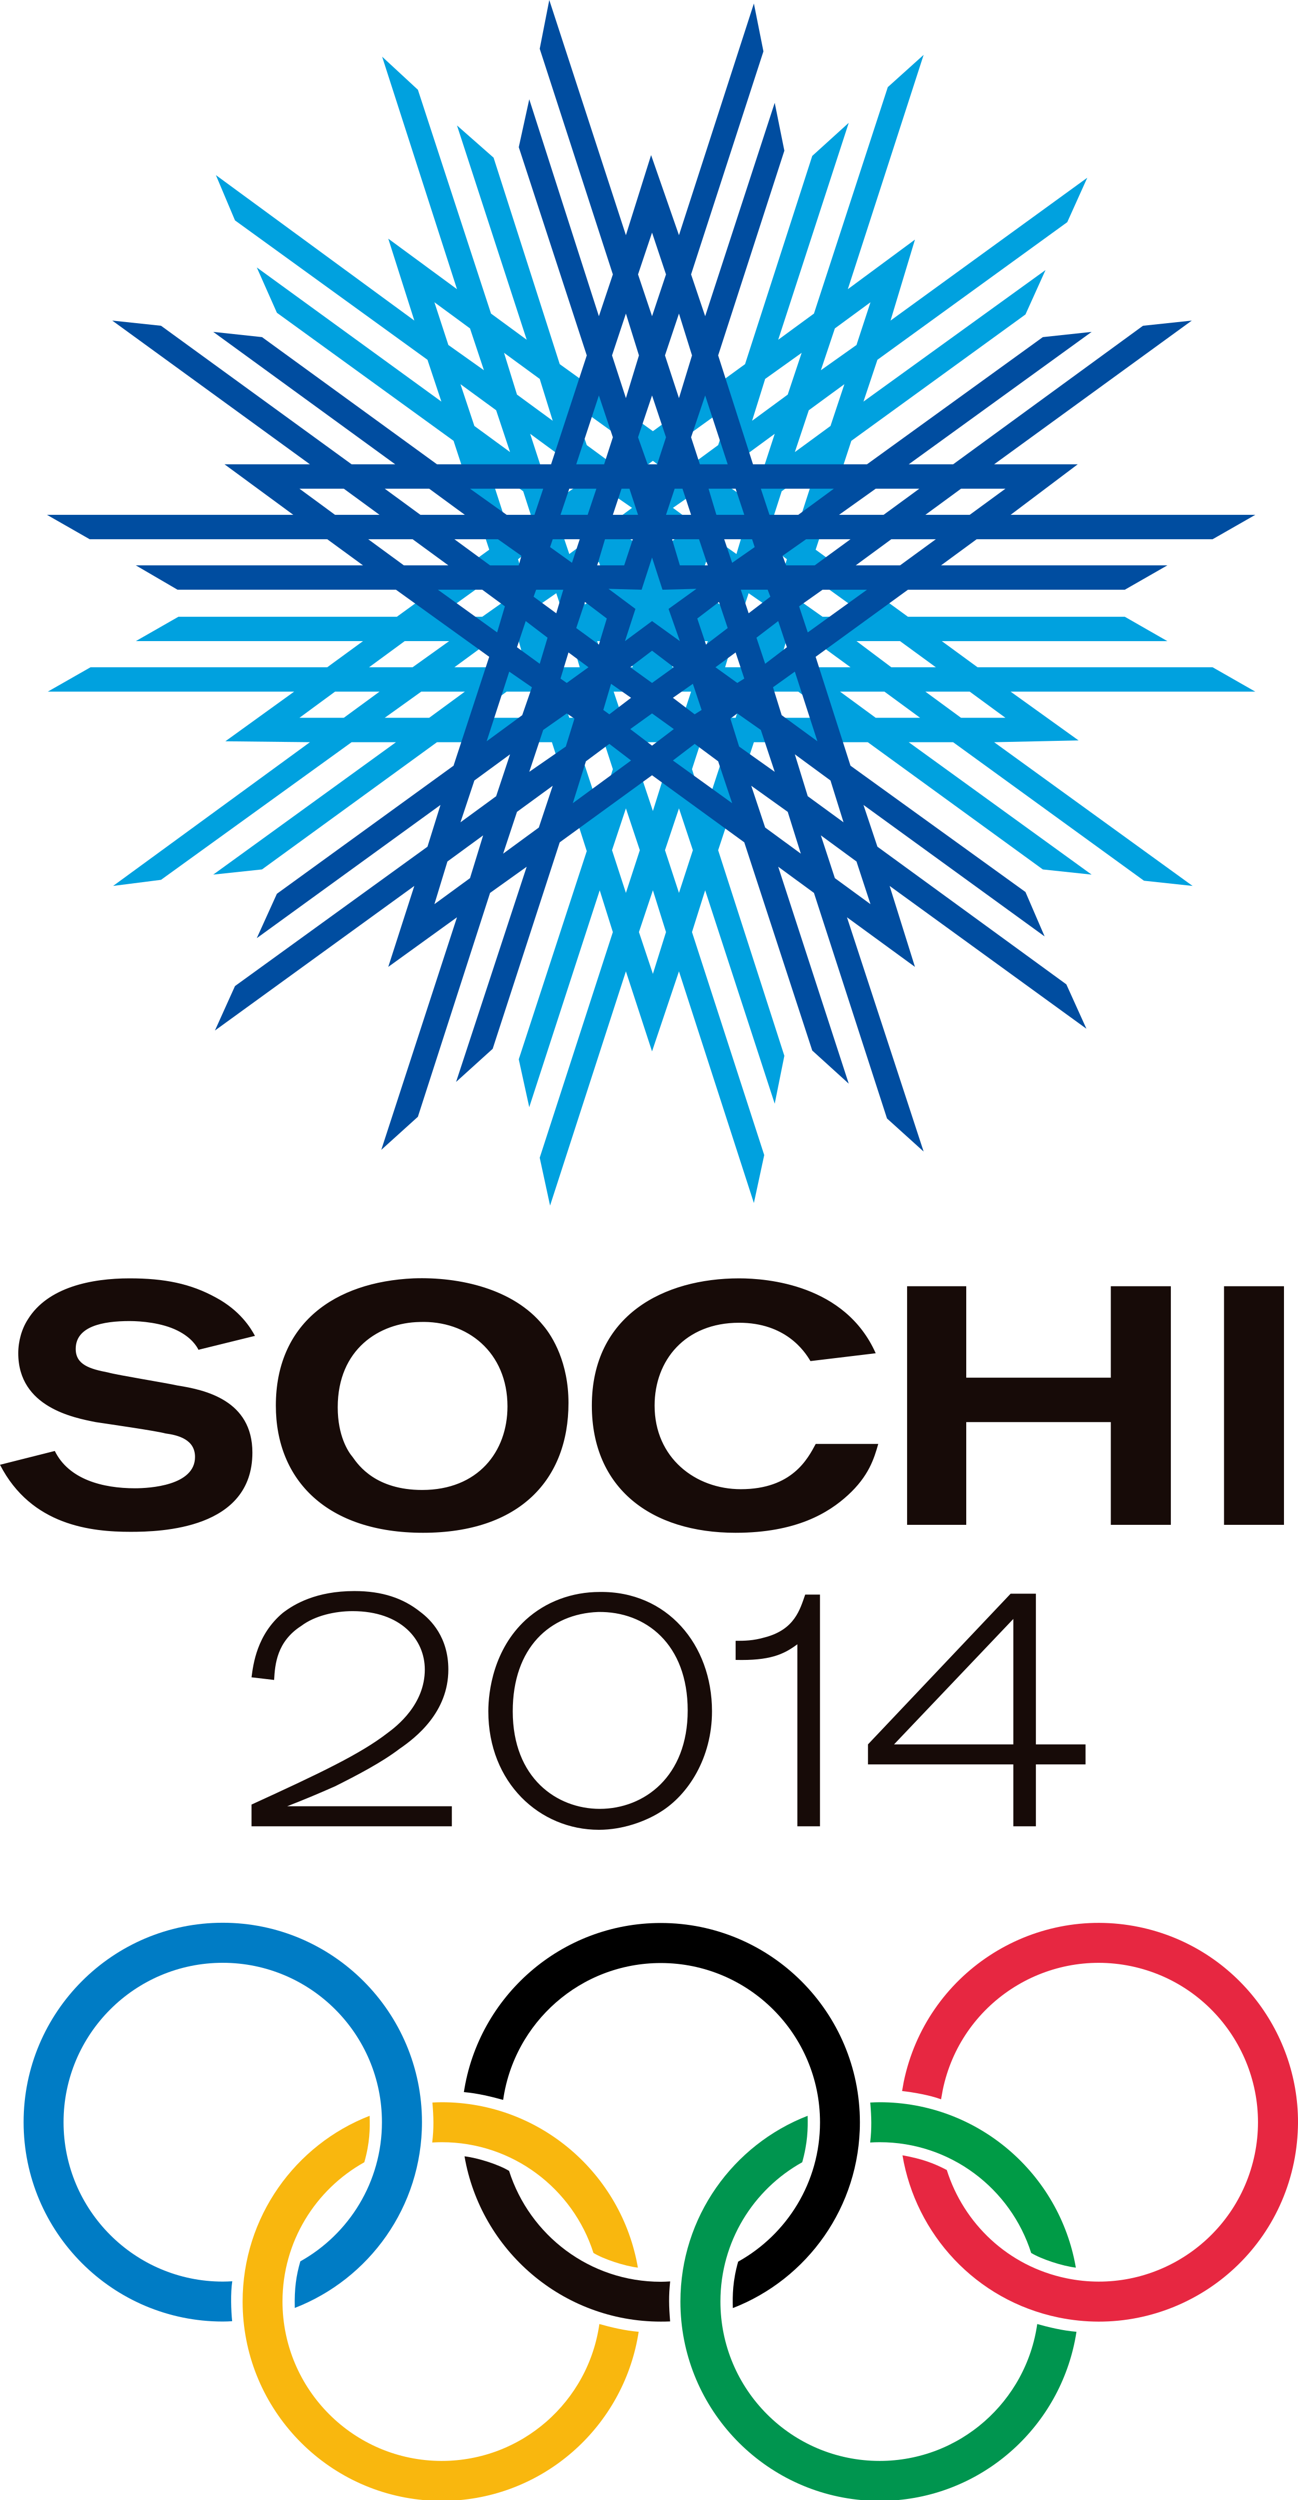
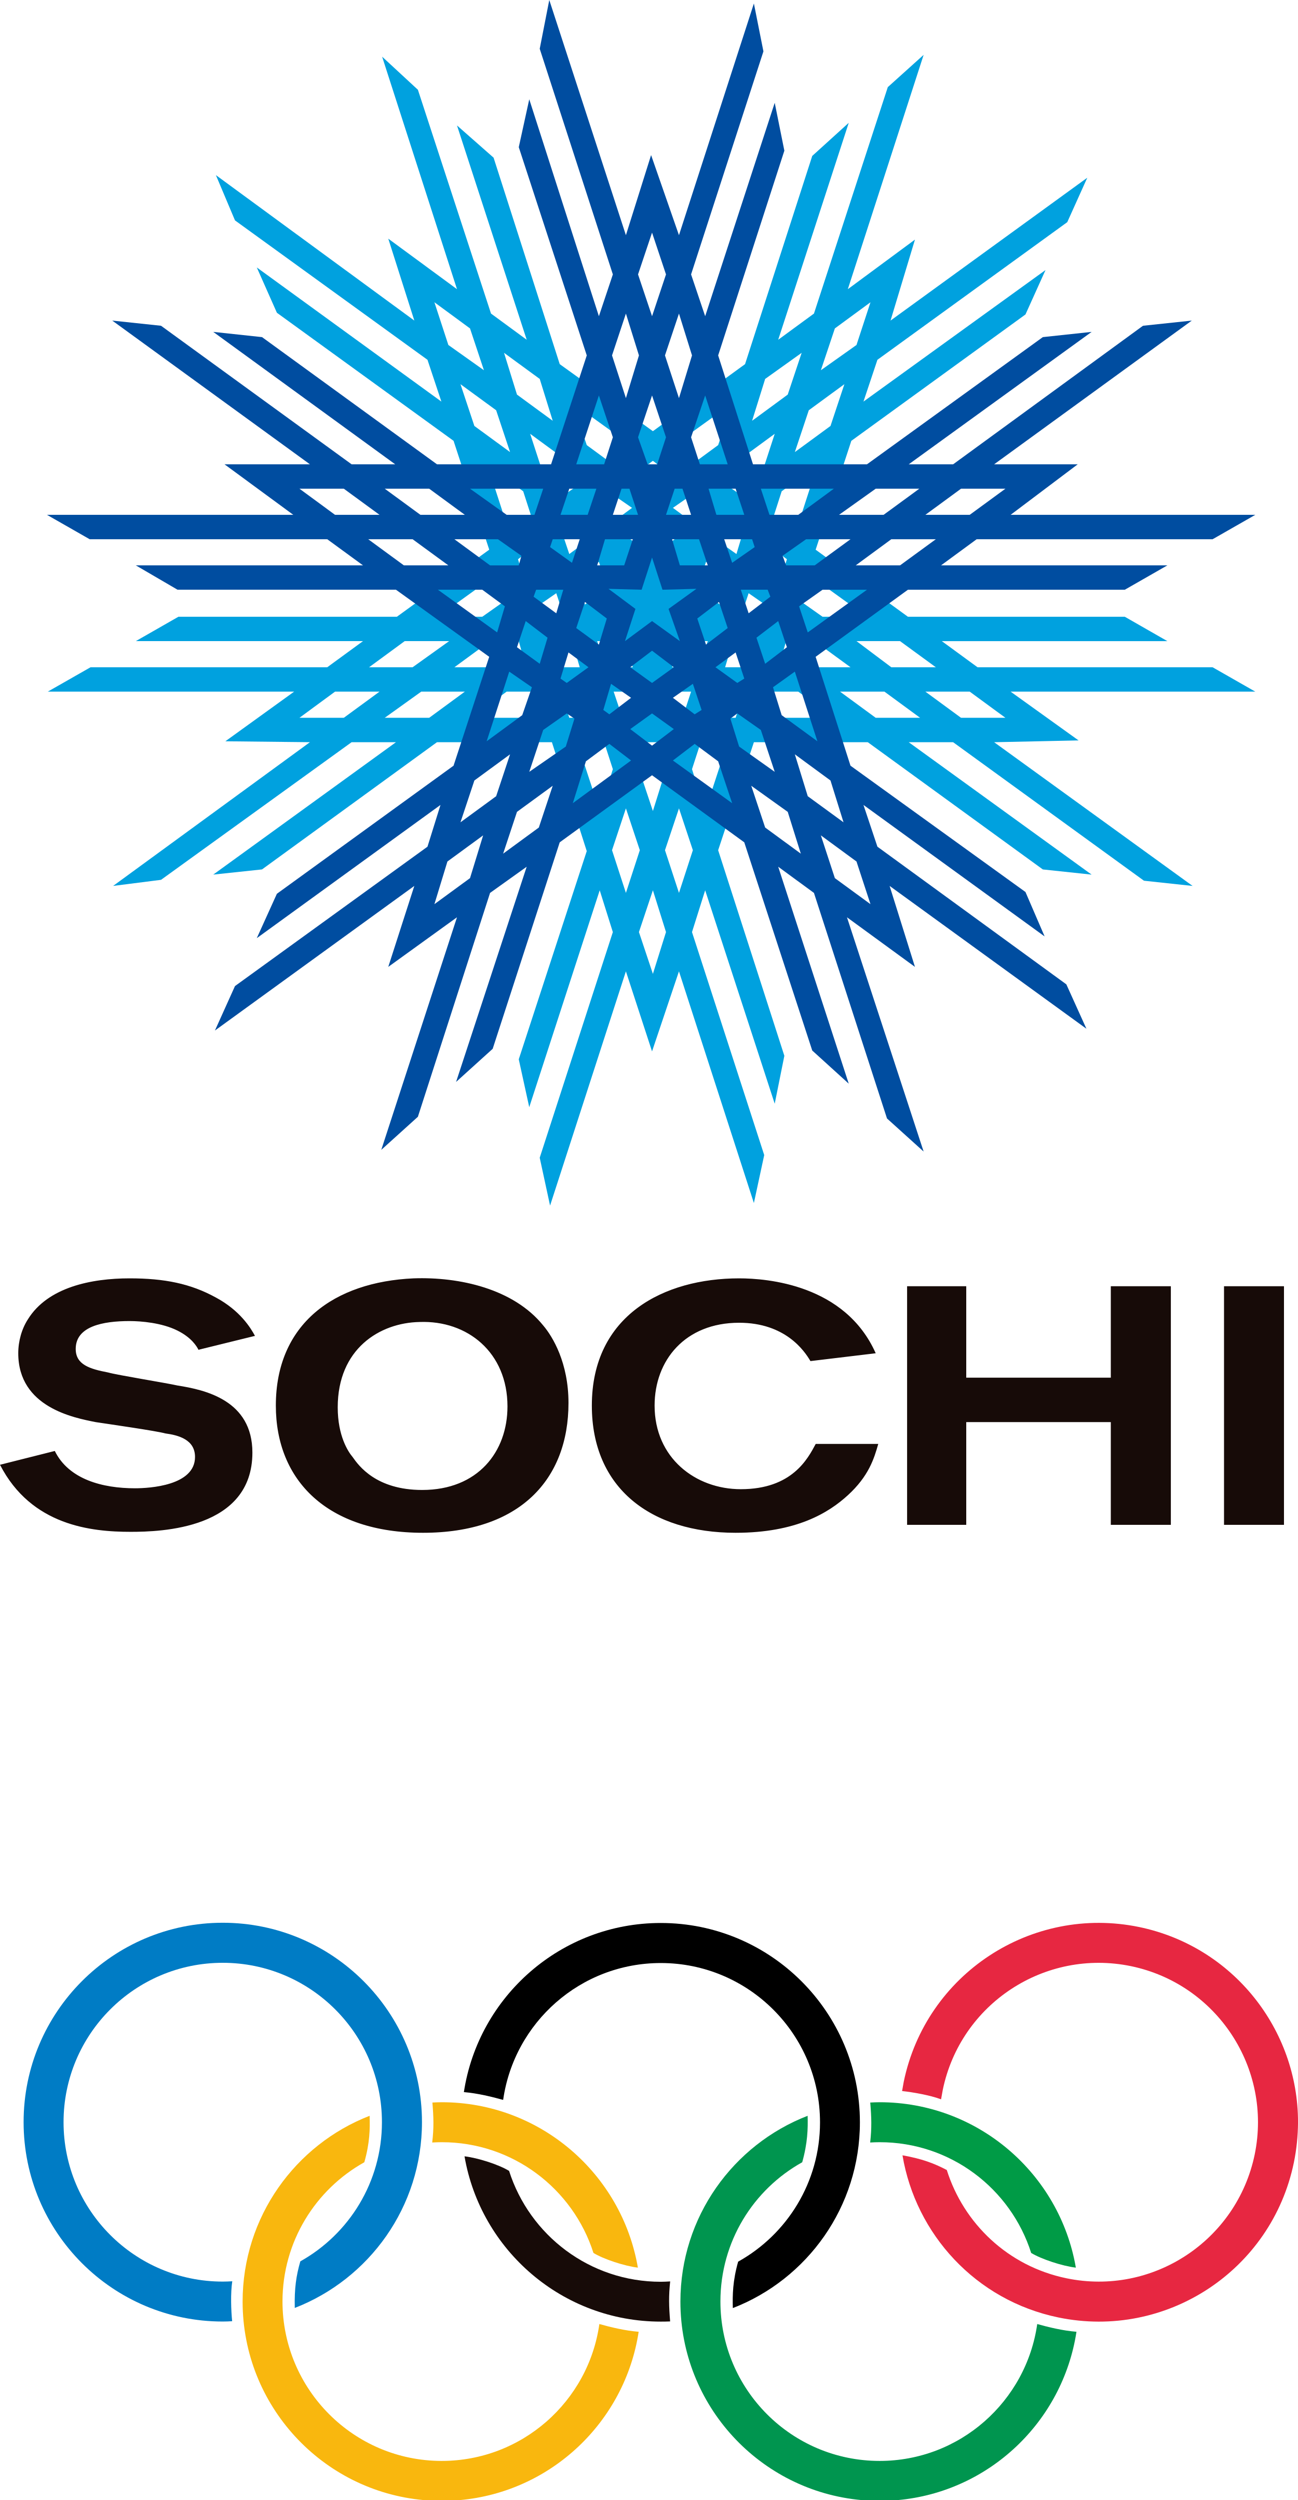
<svg xmlns="http://www.w3.org/2000/svg" version="1.1" id="图层_1" x="0px" y="0px" width="174.107px" height="335.134px" viewBox="0 0 174.107 335.134" enable-background="new 0 0 174.107 335.134" xml:space="preserve">
  <g>
    <path fill="#170B08" d="M164.184,204.401h8.042v-31.982h-8.042V204.401L164.184,204.401z M121.673,204.401h7.934v-13.768h19.391   v13.768h8.054v-31.982h-8.054v12.256h-19.391v-12.256h-7.934V204.401L121.673,204.401z M109.415,193.556   c-1.065,1.982-3.159,6.068-10.048,6.068c-6.084,0-11.563-4.195-11.563-11.207c0-6.074,4.093-11.104,11.337-11.104   c6.182,0,8.751,3.744,9.567,5.139l8.755-1.049c-4.099-9.218-14.58-10.042-18.322-10.042c-10.051,0-19.755,4.909-19.755,17.056   c0,11.086,7.948,17.051,19.286,17.051c8.161,0,12.488-2.691,15.051-5.032c2.806-2.568,3.519-4.897,4.082-6.88H109.415   L109.415,193.556z M56.282,177.211c6.421-0.24,11.788,4.08,11.788,11.318c0,6.078-3.964,11.199-11.438,11.199   c-6.189,0-8.525-3.26-9.339-4.424c-0.591-0.697-1.993-2.804-1.993-6.653C45.301,180.822,50.909,177.313,56.282,177.211   L56.282,177.211z M55.47,171.361C44.828,171.841,37,177.444,37,188.417c0,10.028,6.896,17.051,19.745,17.051   c12.966,0,19.509-7.139,19.509-17.403c0-5.372-2.105-8.88-3.393-10.391C68.89,172.768,61.647,171.14,55.47,171.361L55.47,171.361z    M0,196.35c4.203,8.169,12.257,8.99,17.516,8.99c4.085,0,16.339-0.351,16.339-10.623c0-6.999-6.309-8.407-10.041-8.991   c-1.529-0.346-8.06-1.392-9.328-1.751c-2.456-0.471-4.33-1.044-4.33-3.153c0-3.033,3.625-3.736,7.231-3.736   c1.522,0,4.325,0.227,6.427,1.28c1.881,0.939,2.574,2.104,2.807,2.57l7.581-1.864c-0.569-1.049-1.979-3.385-5.244-5.14   c-3.394-1.867-6.901-2.571-11.57-2.571c-5.13,0-10.975,1.18-13.649,5.497c-0.825,1.277-1.29,2.92-1.29,4.545   c0,7.248,7.466,8.65,10.39,9.23c1.513,0.231,8.064,1.164,9.352,1.518c1.741,0.234,3.968,0.817,3.968,3.153   c0,3.84-6.072,4.198-8.061,4.198c-4.315,0-8.867-1.174-10.748-5.002L0,196.35L0,196.35z" />
-     <path fill="#170B08" d="M135.922,233.833h-16l16-16.816V233.833L135.922,233.833z M116.425,233.833v2.684h19.497v8.295h3.028   v-8.295h6.657v-2.684h-6.657v-20.199h-3.391L116.425,233.833L116.425,233.833z M98.672,222.509   c4.542,0.112,6.405-0.698,8.281-2.095v24.397h3.036v-31.059h-1.984c-0.698,1.991-1.405,4.676-5.371,5.723   c-1.63,0.474-2.801,0.474-3.962,0.474V222.509L98.672,222.509z M80.22,216.084c6.41-0.115,12.024,4.33,12.024,13.198   c0,8.874-5.84,13.193-11.8,13.193c-5.721,0-11.667-4.089-11.667-13.076C68.777,220.865,73.785,216.329,80.22,216.084L80.22,216.084   z M80.444,213.4c-3.722,0-7.235,1.289-9.927,3.739c-4.311,3.965-5.017,9.577-5.017,12.26c0,9.573,6.884,15.883,14.83,15.883   c3.272,0,6.299-1.171,8.175-2.341c3.852-2.329,7-7.353,7-13.542C95.506,220.414,89.438,213.278,80.444,213.4L80.444,213.4z    M60.608,242.123H38.529c2.099-0.812,4.334-1.746,6.432-2.681c2.802-1.406,6.183-3.147,8.645-5.026   c2.202-1.511,6.533-4.896,6.533-10.622c0-4.318-2.335-6.654-3.745-7.71c-2.327-1.859-5.139-2.806-8.86-2.806   c-5.148,0-8.077,1.759-9.594,2.92c-3.496,2.927-3.97,6.897-4.202,8.643l3.03,0.354c0.114-2.099,0.372-5.141,3.635-7.242   c1.864-1.398,4.558-1.983,6.891-1.983c6.539,0,9.687,3.847,9.687,7.825c0,4.673-3.736,7.587-5.015,8.523   c-3.633,2.808-8.999,5.36-18.227,9.581v2.913h26.87V242.123L60.608,242.123z" />
    <path fill="#00A1DF" d="M30.23,99.367l9.226-6.655H6.412l5.734-3.268h31.75l4.796-3.503H18.219l5.711-3.266h29.306l12.387-8.991   l-4.784-14.593L37.141,41.925l-2.696-6.074l24.759,17.982L57.34,48.23l-25.82-18.687l-2.562-6.071l26.618,19.501l-3.494-10.98   l9.218,6.772L51.256,7.596l4.799,4.437l9.806,30.001l4.788,3.51l-9.35-28.728l4.908,4.319l8.872,27.678L87.576,57.8l12.362-8.987   l9.013-27.912l4.896-4.438l-9.462,29.081l4.795-3.51l9.905-30.355l4.806-4.324l-10.168,31.411l9.005-6.648l-3.276,10.856   l26.39-19.15l-2.684,5.955L117.693,48.23l-1.873,5.603l24.42-17.634l-2.688,5.953l-23.359,16.941l-4.786,14.593l12.381,8.991   h29.091l5.706,3.266H126.33l4.792,3.503h31.532l5.725,3.268H135.56l9.112,6.538l-11.323,0.241l26.62,19.266l-6.523-0.7   l-25.596-18.565h-5.956l24.531,17.748l-6.545-0.695l-23.476-17.053h-15.282l-4.793,14.477l8.88,27.557l-1.293,6.425l-9.329-28.611   l-1.766,5.604l9.687,29.888l-1.386,6.431l-10.05-31.059l-3.611,10.733l-3.506-10.733l-10.171,31.403l-1.389-6.417l9.809-30.246   l-1.761-5.604l-9.453,29.074l-1.406-6.419l9.119-27.908L74.03,99.491H58.612l-23.466,17.053l-6.542,0.695l24.51-17.748h-5.952   l-25.561,18.448l-6.426,0.817l26.398-19.266L30.23,99.367L30.23,99.367z M49.504,89.444h5.842l4.898-3.503h-5.958L49.504,89.444   L49.504,89.444z M58.736,82.676h5.951l3.149-2.221l-1.153-3.501L58.736,82.676L58.736,82.676z M87.576,74.5l2.92-2.216l-2.92-2.103   l-3.036,2.103L87.576,74.5L87.576,74.5z M85.704,103.108l1.872,5.608l1.757-5.608l-1.182-3.617h-1.284L85.704,103.108   L85.704,103.108z M105.549,74.966l-2.915-2.218l-1.167,3.507l3.035,2.212L105.549,74.966L105.549,74.966z M105.077,87.225   l3.047,2.219h5.958l-4.8-3.503h-3.838L105.077,87.225L105.077,87.225z M100.418,79.519l-1.051,3.156h3.737l0.341-1.054   L100.418,79.519L100.418,79.519z M99.833,70.766l-0.825-0.585l-3.038,2.103l2.812,1.983L99.833,70.766L99.833,70.766z    M94.702,75.316l-1.172,3.505l3.042,2.219l1.037-3.5L94.702,75.316L94.702,75.316z M94.108,66.559l-0.811-0.586l-3.036,2.105   l2.676,1.983L94.108,66.559L94.108,66.559z M91.311,85.941l-1.162,3.503h3.615l1.172-3.503H91.311L91.311,85.941z M89.438,92.712   l1.059,3.508h1.049l1.153-3.508H89.438L89.438,92.712z M84.779,68.079l-3.045-2.105l-0.809,0.586l1.168,3.503L84.779,68.079   L84.779,68.079z M84.883,89.444l-1.053-3.503h-3.725l1.147,3.503H84.883L84.883,89.444z M82.312,92.712l1.175,3.508h1.054   l1.043-3.508H82.312L82.312,92.712z M81.502,78.821l-1.171-3.505l-2.912,2.224l1.042,3.5L81.502,78.821L81.502,78.821z    M79.048,72.284l-3.027-2.103l-0.836,0.585l1.176,3.501L79.048,72.284L79.048,72.284z M74.614,79.519l-3.038,2.103l0.34,1.054   h3.749L74.614,79.519L74.614,79.519z M73.561,76.255l-1.164-3.507l-2.911,2.218l1.032,3.501L73.561,76.255L73.561,76.255z    M69.585,85.941h-3.85l-4.784,3.503h5.956l3.03-2.219L69.585,85.941L69.585,85.941z M68.418,71.7l2.929-2.224l-1.168-3.621   l-4.791-3.499L68.418,71.7L68.418,71.7z M63.045,44.024l-4.776-3.507l1.871,5.727l4.771,3.387L63.045,44.024L63.045,44.024z    M61.764,51.498l1.866,5.603l4.788,3.501l-1.867-5.608L61.764,51.498L61.764,51.498z M72.396,50.795l-4.787-3.499l1.736,5.599   l4.795,3.511L72.396,50.795L72.396,50.795z M71.112,58.152l1.865,5.717l3.043,2.222l1.034-0.699l-1.161-3.74L71.112,58.152   L71.112,58.152z M76.833,54.063l1.871,5.604l3.03,2.223l3.045-2.108L76.833,54.063L76.833,54.063z M84.54,63.989l3.036,2.103   l2.92-2.103l-2.92-2.216L84.54,63.989L84.54,63.989z M90.261,59.781l3.036,2.108l3.033-2.223l1.877-5.604L90.261,59.781   L90.261,59.781z M99.141,61.653l-1.172,3.74l1.039,0.699l3.047-2.222l1.862-5.717L99.141,61.653L99.141,61.653z M102.634,50.795   l-1.751,5.611l4.779-3.511l1.869-5.599L102.634,50.795L102.634,50.795z M114.886,46.244l1.876-5.727l-4.777,3.507l-1.878,5.607   L114.886,46.244L114.886,46.244z M113.261,51.498l-4.774,3.496l-1.87,5.608l4.782-3.501L113.261,51.498L113.261,51.498z    M109.642,62.355l-4.791,3.499l-1.164,3.621l2.93,2.224L109.642,62.355L109.642,62.355z M108.35,76.954l-1.164,3.501l3.148,2.221   h5.961L108.35,76.954L108.35,76.954z M120.727,85.941h-5.841l4.669,3.503h5.973L120.727,85.941L120.727,85.941z M128.908,96.22   h5.955l-4.79-3.508h-5.948L128.908,96.22L128.908,96.22z M117.463,96.22h5.954l-4.782-3.508h-5.958L117.463,96.22L117.463,96.22z    M111.851,96.22l-4.777-3.508h-3.859l-1.159,3.508H111.851L111.851,96.22z M101.23,88.397l-3.023-2.103l-0.943,3.149h3.619   L101.23,88.397L101.23,88.397z M99.833,92.712h-3.62l-1.172,3.508h3.631L99.833,92.712L99.833,92.712z M97.609,99.491h-3.614   l-1.173,3.617l1.766,5.608L97.609,99.491L97.609,99.491z M92.937,113.968l-1.863-5.607l-1.877,5.607l1.877,5.726L92.937,113.968   L92.937,113.968z M87.576,130.548l1.757-5.606l-1.757-5.604l-1.872,5.604L87.576,130.548L87.576,130.548z M83.956,119.693   l1.865-5.726l-1.865-5.607l-1.862,5.607L83.956,119.693L83.956,119.693z M80.444,108.717l1.761-5.608l-1.171-3.617h-3.615   L80.444,108.717L80.444,108.717z M76.36,96.22h3.633l-1.059-3.508h-3.75L76.36,96.22L76.36,96.22z M74.141,89.444h3.621   l-0.929-3.149l-3.048,2.103L74.141,89.444L74.141,89.444z M72.861,96.22l-1.055-3.508h-3.846l-4.804,3.508H72.861L72.861,96.22z    M57.57,96.22l4.782-3.508h-5.849l-4.897,3.508H57.57L57.57,96.22z M50.909,92.712H44.94l-4.774,3.508h5.951L50.909,92.712   L50.909,92.712z" />
    <path fill="#004DA0" d="M12.029,72.284l-5.727-3.271h33.041l-9.226-6.774h11.455L15.058,42.974l6.543,0.694l25.561,18.571h5.847   l-24.404-17.75l6.542,0.701l23.466,17.048h15.307l4.785-14.596l-9.119-27.913l1.406-6.421l9.34,29.081l1.874-5.603L72.396,6.54   L73.678,0l10.278,31.529l3.378-10.741l3.739,10.741l10.05-31.062l1.279,6.421l-9.704,29.897l1.89,5.603l9.329-28.608l1.293,6.419   l-8.88,27.443l4.674,14.596h15.29l23.587-17.048l6.545-0.701l-24.531,17.75h5.956l25.464-18.571l6.547-0.694l-26.513,19.265h11.211   l-9,6.774h32.819l-5.725,3.271h-31.649l-4.779,3.503h30.358l-5.706,3.265h-29.091l-12.381,8.992l4.676,14.598l23.47,16.93   l2.57,5.956L115.82,107.9l1.873,5.599l25.341,18.452l2.692,5.95l-26.398-19.145l3.399,10.854l-9.119-6.65l10.282,31.404   l-4.914-4.437l-9.797-30.234l-4.795-3.509l9.462,29.08l-4.896-4.443l-9.118-27.908l-12.371-8.992l-12.383,8.992l-8.992,27.678   l-4.909,4.44l9.471-28.847l-4.913,3.509l-9.681,30.008l-4.911,4.436l10.155-31.177l-9.218,6.65l3.494-10.854L28.83,138.14   l2.689-5.959l25.82-18.682l1.746-5.599l-24.642,17.86l2.696-5.949l23.697-17.17l4.784-14.598l-12.508-8.992H23.813l-5.595-3.265   h30.474l-4.796-3.503H12.029L12.029,72.284z M57.57,65.51h-5.963l4.787,3.503h5.958L57.57,65.51L57.57,65.51z M104.385,83.253   l-2.918,2.229l1.167,3.498l2.915-2.221L104.385,83.253L104.385,83.253z M109.282,75.787l4.8-3.503h-5.958l-3.152,2.216l0.473,1.286   H109.282L109.282,75.787z M103.331,79.987l-0.359-0.936h-3.604l1.051,3.159L103.331,79.987L103.331,79.987z M98.672,87.458   l-2.702,1.986l2.926,2.104l0.938-0.586L98.672,87.458L98.672,87.458z M97.609,84.189l-1.17-3.498l-2.909,2.218l1.172,3.501   L97.609,84.189L97.609,84.189z M88.863,79.052l-1.401-4.318l-1.4,4.318l-4.442-0.121l3.613,2.691l-1.402,4.319l3.632-2.688   l3.732,2.688l-1.519-4.319l3.74-2.691L88.863,79.052L88.863,79.052z M89.333,58.618l-1.871-5.606l-1.879,5.606l1.284,3.621h1.284   L89.333,58.618L89.333,58.618z M85.583,69.013l-1.154-3.503h-1.06l-1.164,3.503H85.583L85.583,69.013z M81.151,72.284l-1.046,3.503   h3.619l1.158-3.503H81.151L81.151,72.284z M90.148,72.284l1.046,3.503h3.741l-1.172-3.503H90.148L90.148,72.284z M92.698,69.013   l-1.153-3.503h-1.049l-1.163,3.503H92.698L92.698,69.013z M92.937,91.664l-2.676,1.875l2.919,2.215l0.929-0.586L92.937,91.664   L92.937,91.664z M90.383,89.444l-2.921-2.219l-2.922,2.219l2.922,2.104L90.383,89.444L90.383,89.444z M81.964,91.664l-1.038,3.504   l0.809,0.586l2.911-2.215L81.964,91.664L81.964,91.664z M81.393,82.909l-2.932-2.218l-1.166,3.498l3.036,2.221L81.393,82.909   L81.393,82.909z M76.254,87.458l-1.069,3.505l0.836,0.586l2.914-2.104L76.254,87.458L76.254,87.458z M75.556,79.052h-3.64   l-0.34,0.936l3.038,2.224L75.556,79.052L75.556,79.052z M70.518,83.253l-1.172,3.507l3.051,2.221l1.048-3.498L70.518,83.253   L70.518,83.253z M69.585,75.787l0.353-1.286l-3.145-2.216h-5.842l4.784,3.503H69.585L69.585,75.787z M63.045,65.51l4.916,3.503   h3.729l1.172-3.503H63.045L63.045,65.51z M73.785,73.336l2.938,2.106l1.039-3.159h-3.621L73.785,73.336L73.785,73.336z    M75.185,69.013h3.64l1.169-3.503H76.36L75.185,69.013L75.185,69.013z M77.295,62.239h3.739l1.171-3.621l-1.874-5.606   L77.295,62.239L77.295,62.239z M82.094,47.642l1.862,5.726l1.748-5.726l-1.748-5.608L82.094,47.642L82.094,47.642z M87.462,31.182   l-1.879,5.604l1.879,5.603l1.871-5.603L87.462,31.182L87.462,31.182z M91.073,42.034l-1.877,5.608l1.877,5.726l1.749-5.726   L91.073,42.034L91.073,42.034z M94.588,53.012l-1.89,5.606l1.18,3.621h3.731L94.588,53.012L94.588,53.012z M98.672,65.51h-3.631   l1.052,3.503h3.74L98.672,65.51L98.672,65.51z M100.883,72.284h-3.741l1.065,3.159l3.023-2.106L100.883,72.284L100.883,72.284z    M102.055,65.51l1.159,3.503h3.859l4.777-3.503H102.055L102.055,65.51z M117.463,65.51l-4.92,3.503h5.978l4.792-3.503H117.463   L117.463,65.51z M130.073,69.013l4.79-3.503h-5.955l-4.783,3.503H130.073L130.073,69.013z M125.527,72.284h-5.973l-4.772,3.503   h5.944L125.527,72.284L125.527,72.284z M116.294,79.052h-5.961l-3.148,2.226l1.164,3.496L116.294,79.052L116.294,79.052z    M106.616,90.03l-2.93,2.097l1.164,3.742l4.791,3.498L106.616,90.03L106.616,90.03z M111.984,117.713l4.777,3.49l-1.876-5.72   l-4.779-3.503L111.984,117.713L111.984,117.713z M113.146,110.231l-1.748-5.607l-4.782-3.508l1.733,5.616L113.146,110.231   L113.146,110.231z M102.634,110.93l4.785,3.503l-1.757-5.604l-4.893-3.499L102.634,110.93L102.634,110.93z M103.917,103.464   l-1.862-5.613l-3.159-2.217l-0.927,0.695l1.172,3.744L103.917,103.464L103.917,103.464z M98.207,107.669l-1.877-5.616l-3.15-2.335   l-2.919,2.226L98.207,107.669L98.207,107.669z M90.383,97.733l-2.921-2.1l-2.922,2.1l2.922,2.22L90.383,97.733L90.383,97.733z    M84.646,101.943l-2.911-2.226l-3.142,2.335l-1.76,5.616L84.646,101.943L84.646,101.943z M75.894,100.073l1.161-3.744l-1.034-0.695   l-3.159,2.217l-1.87,5.613L75.894,100.073L75.894,100.073z M72.275,110.93l1.865-5.6l-4.795,3.499l-1.857,5.604L72.275,110.93   L72.275,110.93z M60.015,115.483l-1.746,5.72l4.776-3.49l1.76-5.732L60.015,115.483L60.015,115.483z M61.764,110.231l4.787-3.499   l1.867-5.616l-4.788,3.508L61.764,110.231L61.764,110.231z M65.278,99.367l4.771-3.498l1.297-3.742l-3.038-2.097L65.278,99.367   L65.278,99.367z M66.684,84.773l1.036-3.496l-3.032-2.226h-5.951L66.684,84.773L66.684,84.773z M54.174,75.787h5.966l-4.794-3.503   h-5.957L54.174,75.787L54.174,75.787z M50.909,69.013l-4.792-3.503h-5.951l4.774,3.503H50.909L50.909,69.013z" />
    <path fill="#170B08" d="M89.895,305.82c-0.413,0.025-0.839,0.049-1.257,0.049c-9.535,0-17.598-6.234-20.352-14.863   c-1.336-0.824-4.141-1.742-5.979-1.955c2.165,12.584,13.129,22.158,26.331,22.158c0.418,0,0.832-0.006,1.25-0.025   C89.723,309.165,89.682,307.761,89.895,305.82L89.895,305.82z" />
    <path d="M98.299,309.394c9.976-3.865,17.044-13.557,17.044-24.902c0-14.762-11.965-26.719-26.712-26.719   c-13.374,0-24.452,9.836-26.408,22.67c1.85,0.154,3.783,0.635,5.267,1.045c1.477-10.369,10.367-18.347,21.148-18.347   c11.784,0,21.355,9.558,21.355,21.365c0,8.016-4.426,15.018-10.981,18.664C98.279,305.753,98.249,307.658,98.299,309.394   L98.299,309.394z" />
    <path fill="#007CC5" d="M29.878,257.742c-14.759,0-26.712,11.976-26.712,26.726c0,14.764,11.953,26.73,26.712,26.73   c0.416,0,0.842-0.016,1.262-0.045c-0.146-1.42-0.228-3.764,0.015-5.352c-0.42,0.025-0.85,0.043-1.276,0.043   c-11.793,0-21.355-9.568-21.355-21.367c0-11.801,9.562-21.367,21.355-21.367c11.788,0,21.352,9.566,21.352,21.367   c0,8.019-4.418,15.006-10.947,18.654c-0.549,1.906-0.809,3.605-0.745,6.246c9.987-3.877,17.062-13.553,17.062-24.91   C56.599,269.718,44.627,257.742,29.878,257.742L29.878,257.742z" />
    <path fill="#F9B70E" d="M59.25,281.8c-0.414,0-0.836,0.021-1.25,0.041c0.166,2.002,0.207,3.41-0.026,5.359   c0.423-0.027,0.85-0.041,1.276-0.041c9.524-0.008,17.599,6.227,20.353,14.844c1.333,0.822,4.138,1.752,5.959,1.971   C83.404,291.388,72.439,281.8,59.25,281.8L59.25,281.8z" />
    <path fill="#F9B70E" d="M49.579,283.619c-9.967,3.873-17.036,13.562-17.036,24.908c0,13.943,10.681,25.389,24.298,26.607h4.843   c12.264-1.103,22.144-10.508,23.983-22.564c-1.849-0.148-3.789-0.621-5.272-1.037c-1.46,10.365-10.367,18.35-21.145,18.35   c-11.785,0-21.348-9.565-21.358-21.367c0-8.033,4.432-15.021,10.976-18.668C49.606,287.257,49.637,285.351,49.579,283.619   L49.579,283.619z" />
    <path fill="#009B46" d="M117.979,281.8c-0.415,0-0.831,0.021-1.249,0.041c0.17,2.002,0.21,3.41-0.009,5.359   c0.413-0.027,0.839-0.041,1.267-0.041c9.527-0.008,17.586,6.227,20.328,14.844c1.343,0.822,4.153,1.752,5.992,1.971   C142.15,291.388,131.183,281.8,117.979,281.8L117.979,281.8z" />
    <path fill="#00954F" d="M108.331,283.619c-9.989,3.873-17.065,13.562-17.065,24.908c0,13.943,10.688,25.389,24.304,26.607h4.845   c12.257-1.103,22.133-10.508,23.977-22.564c-1.851-0.148-3.779-0.621-5.263-1.037c-1.477,10.365-10.368,18.35-21.141,18.35   c-11.802,0-21.355-9.565-21.355-21.367c0-8.033,4.415-15.021,10.972-18.668C108.331,287.257,108.382,285.351,108.331,283.619   L108.331,283.619z" />
    <path fill="#E72741" d="M152.799,258.315c-14.456-2.981-28.591,6.3-31.579,20.756c-0.074,0.406-0.15,0.824-0.218,1.229   c1.421,0.152,3.725,0.551,5.228,1.109c0.076-0.412,0.148-0.826,0.227-1.258c2.384-11.553,13.684-18.973,25.247-16.591   c11.541,2.395,18.969,13.695,16.594,25.248c-2.401,11.555-13.694,18.982-25.241,16.592c-7.867-1.615-13.804-7.365-16.06-14.514   c-1.731-0.908-3.359-1.512-5.943-1.971c1.772,10.557,9.81,19.441,20.911,21.736c14.455,2.988,28.602-6.295,31.586-20.762   c0.37-1.795,0.543-3.59,0.558-5.355v-0.043C174.119,272.066,165.426,260.934,152.799,258.315L152.799,258.315z" />
  </g>
</svg>